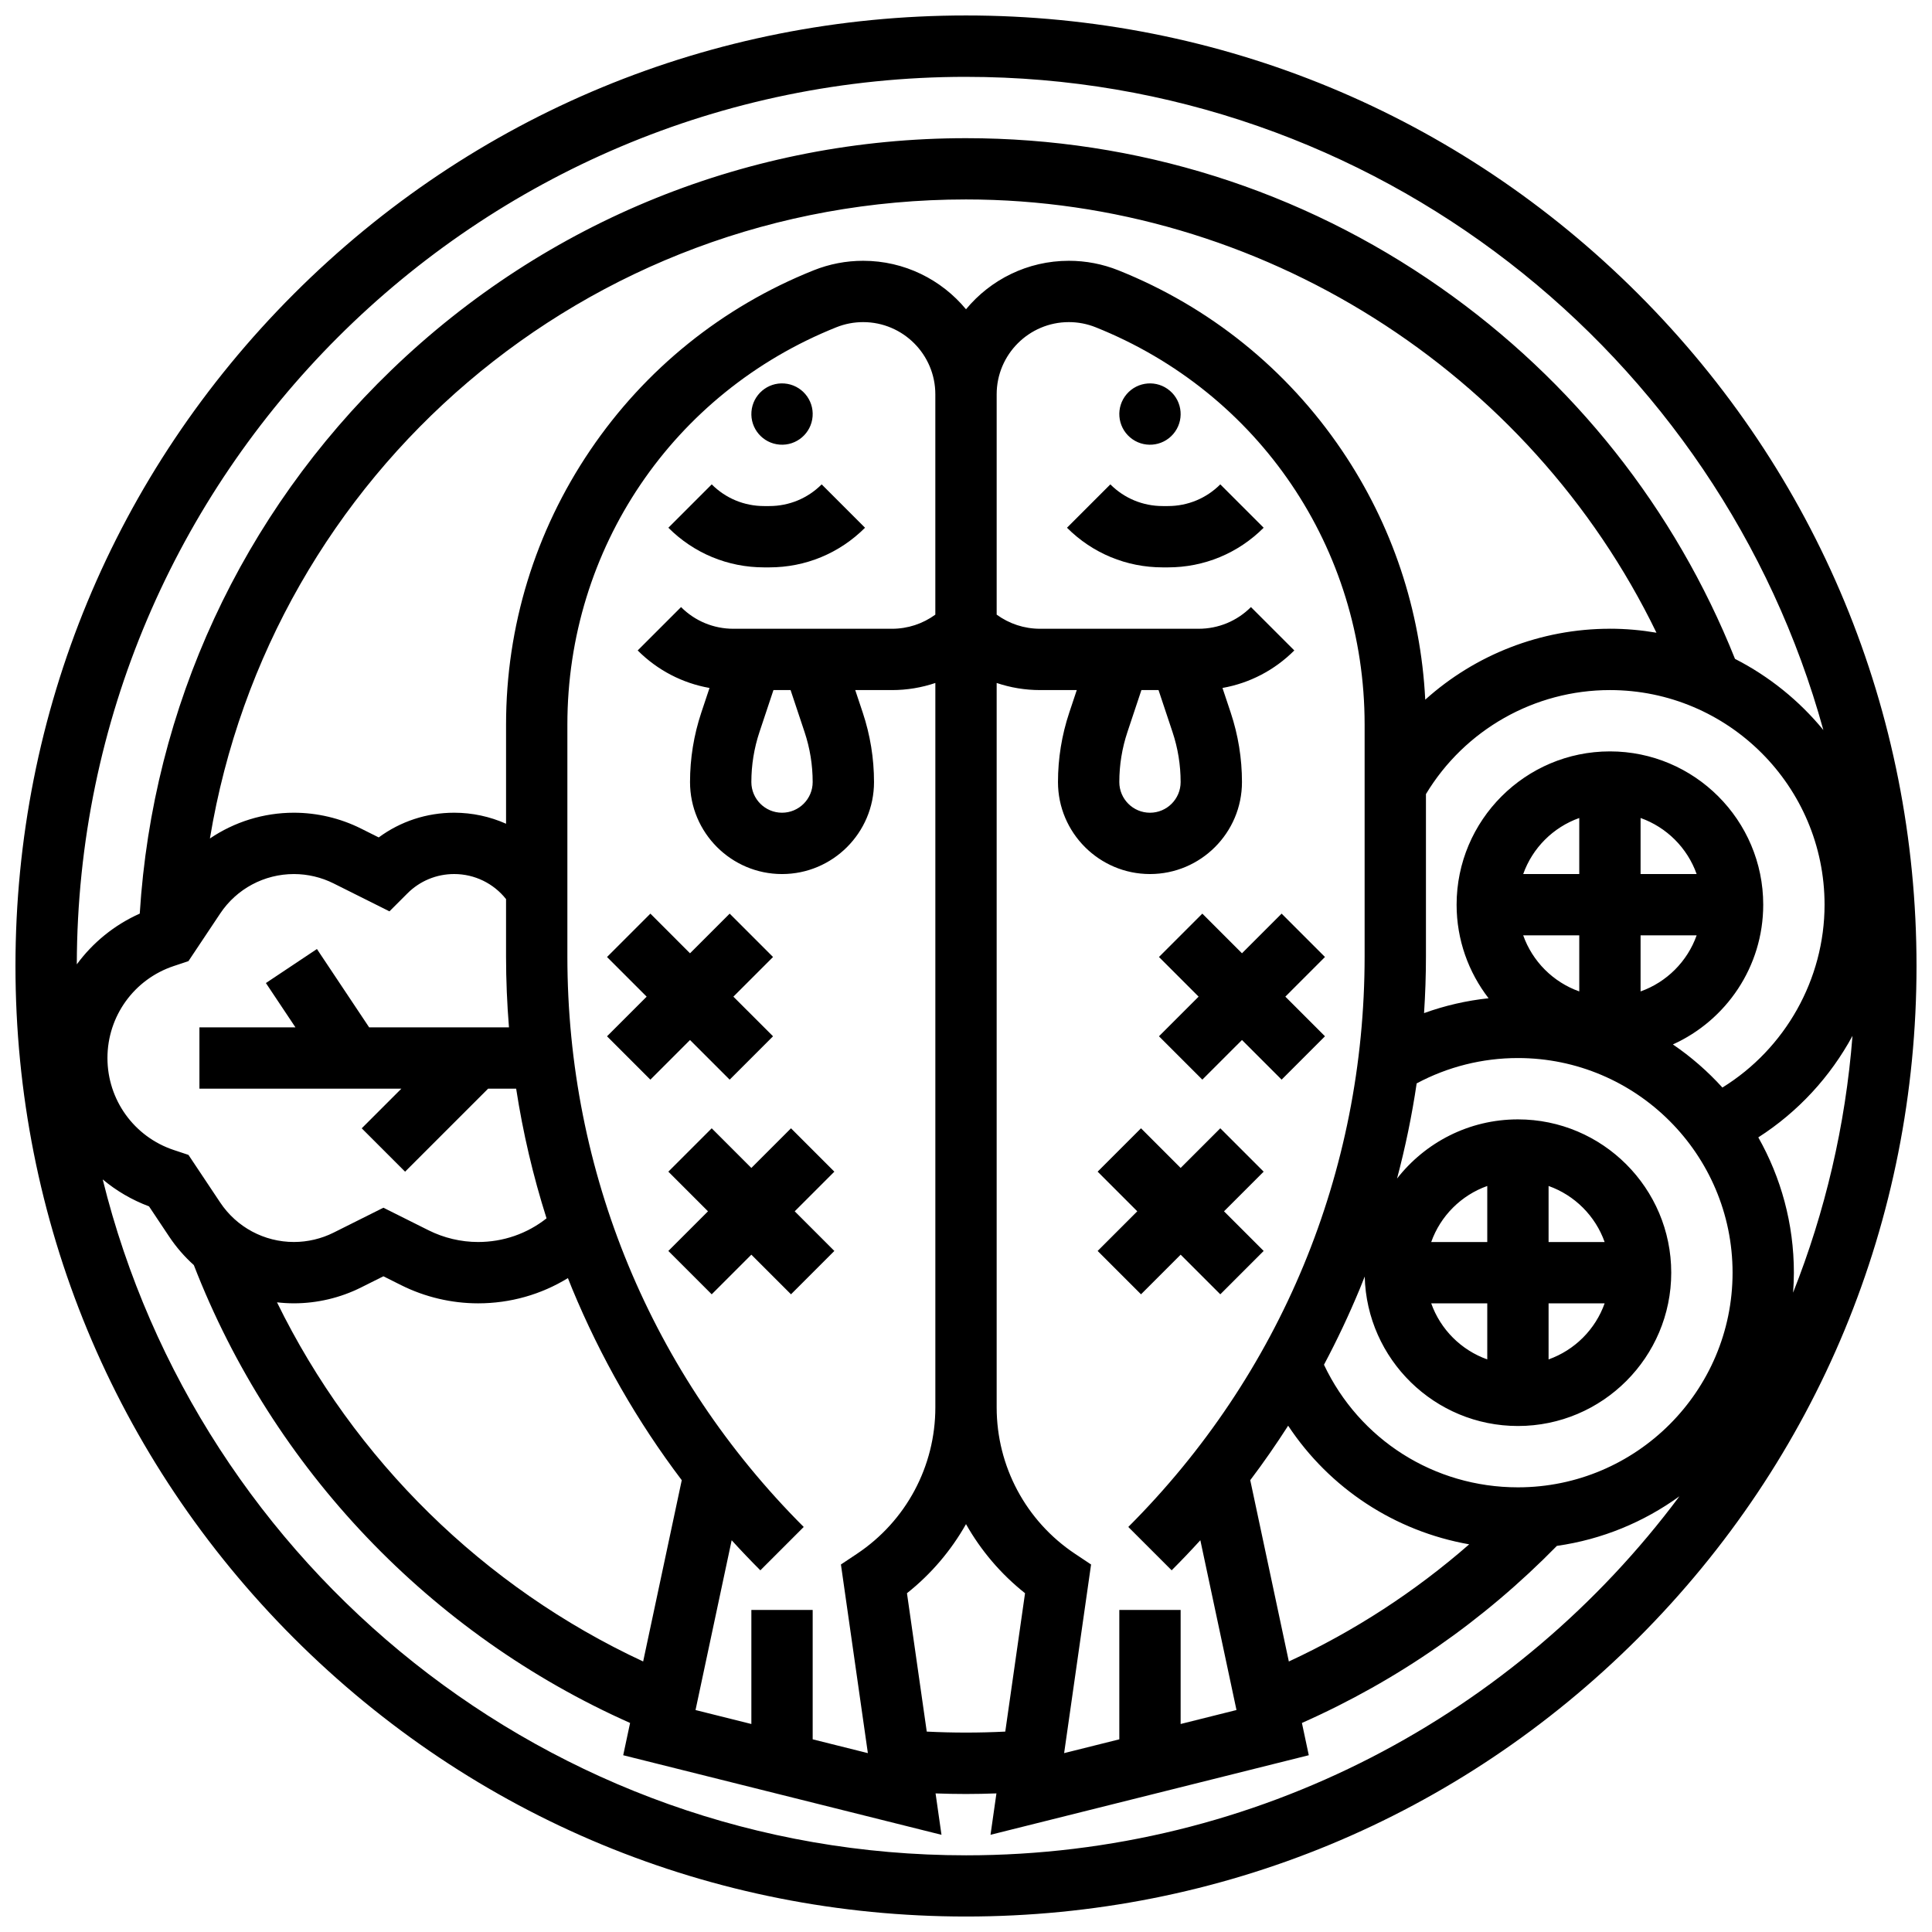
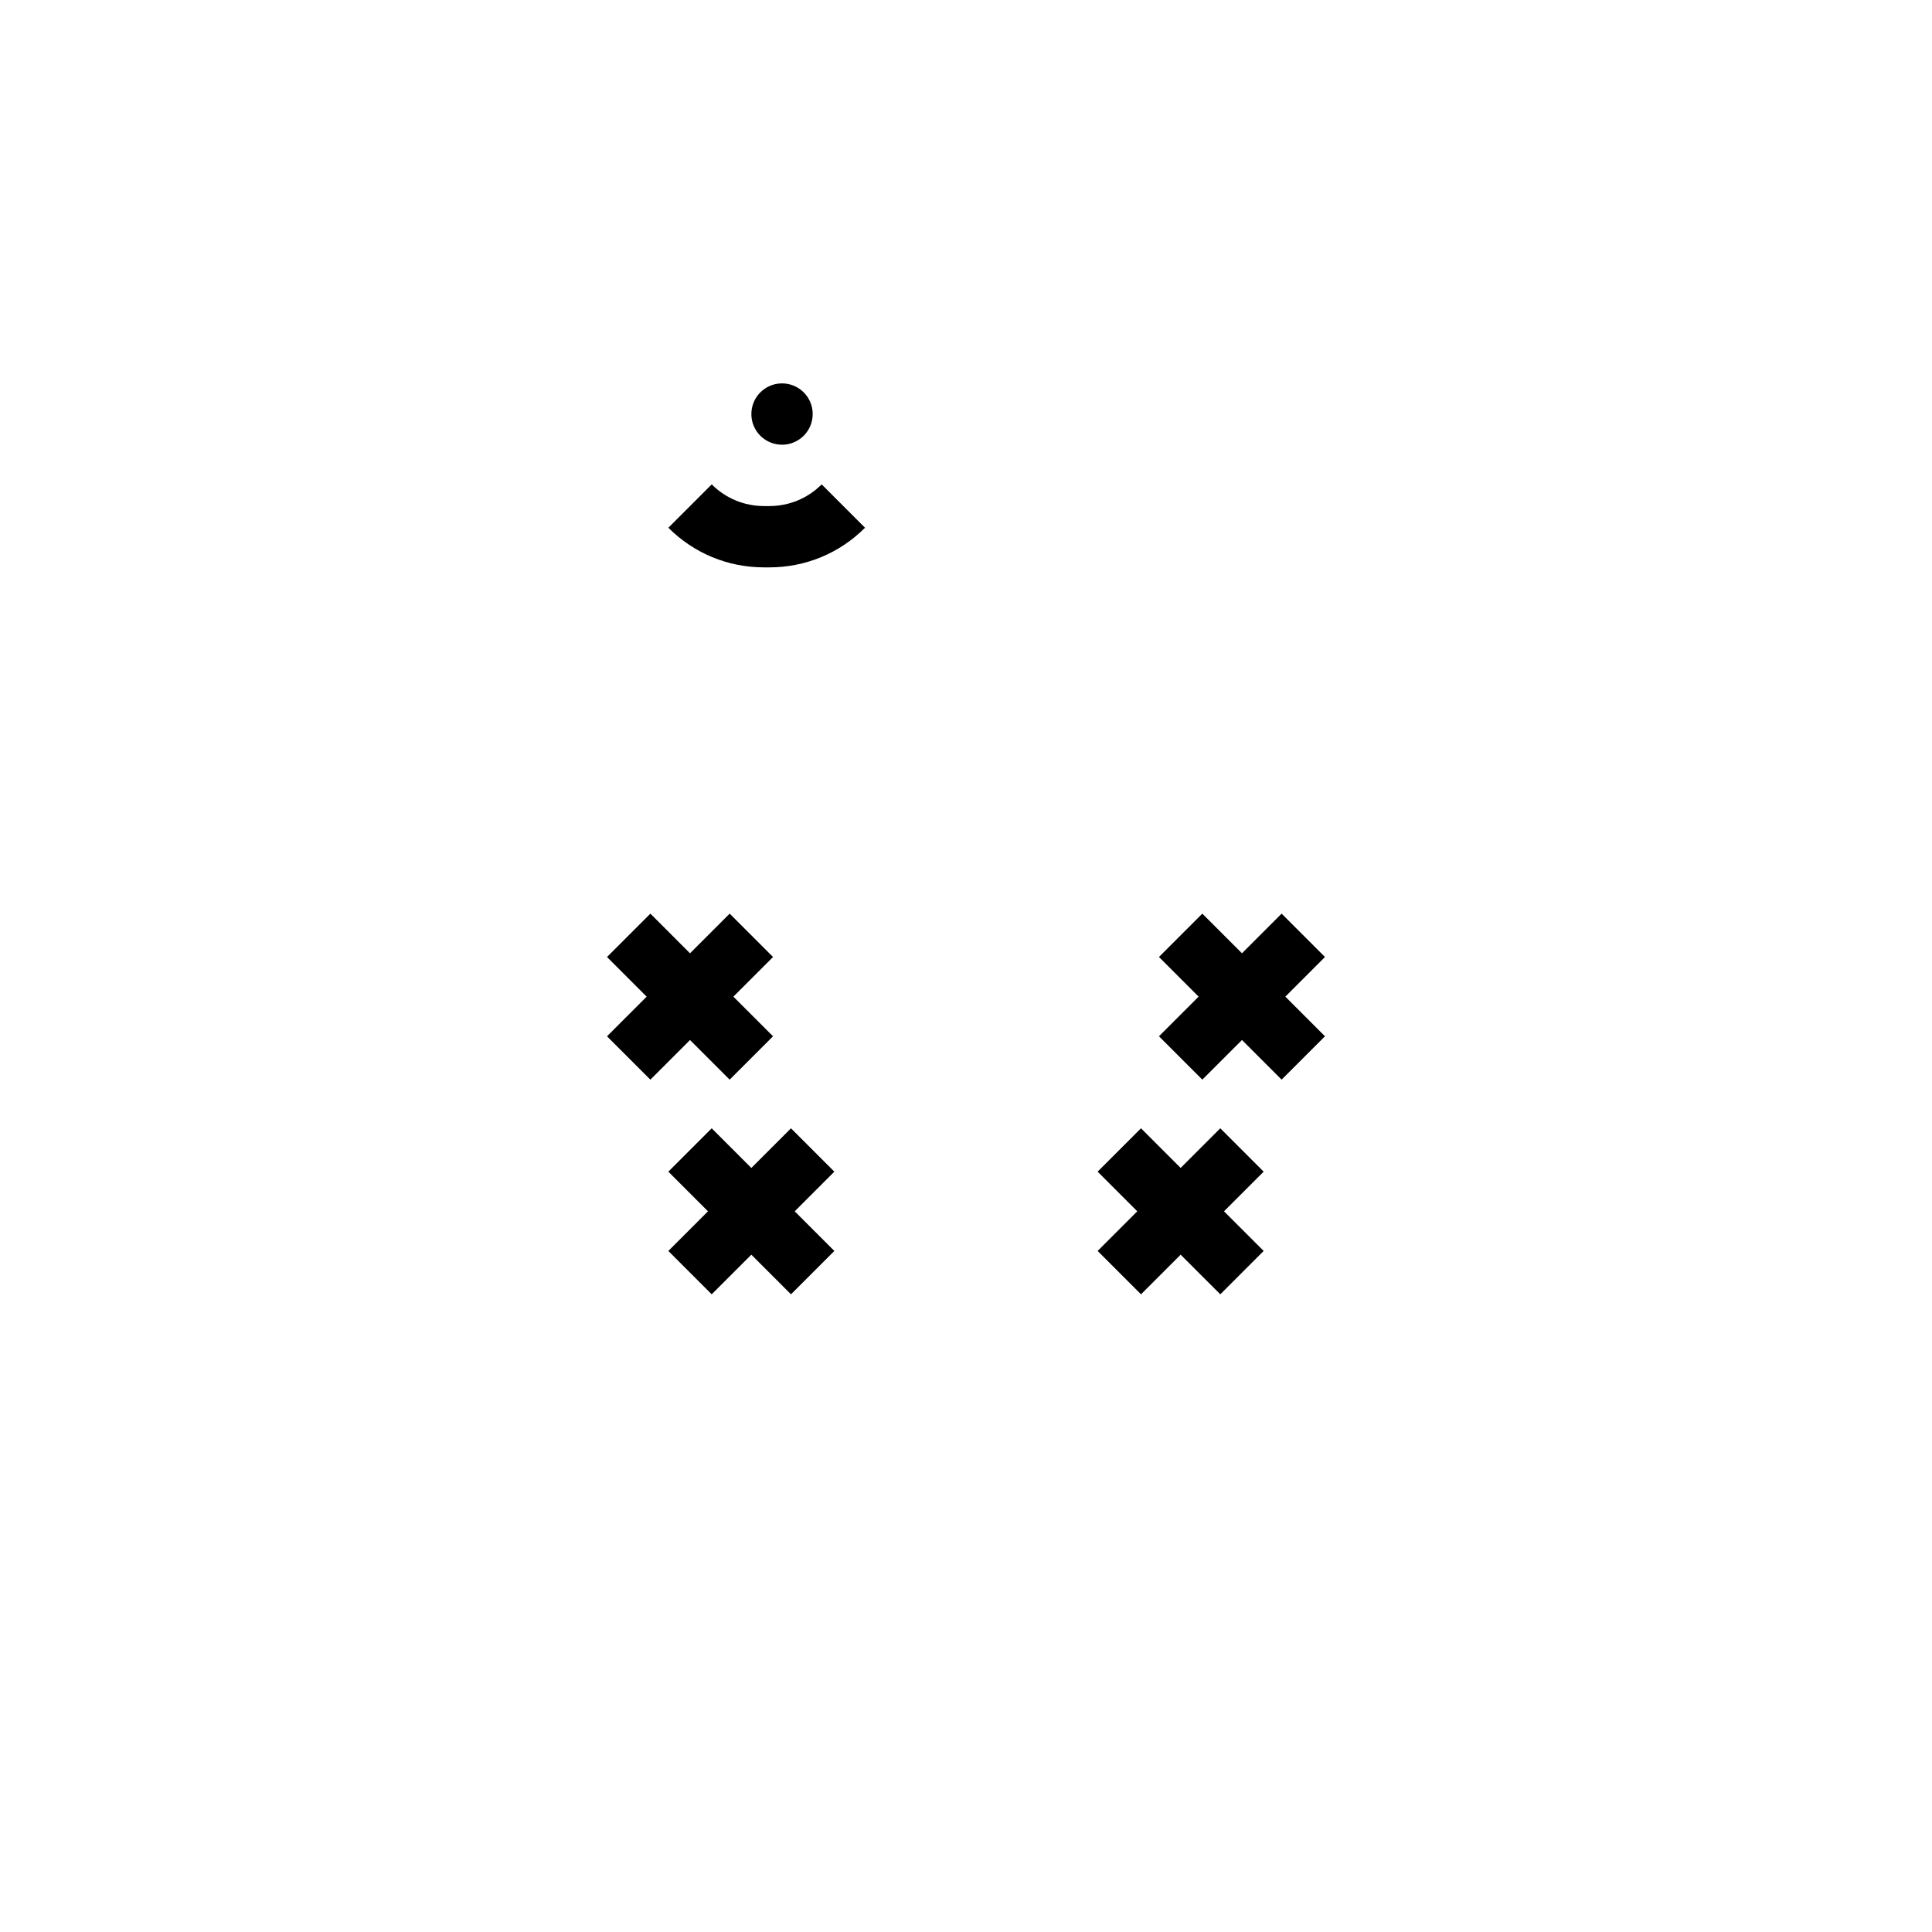
<svg xmlns="http://www.w3.org/2000/svg" width="800px" height="800px" version="1.1" viewBox="144 144 512 512">
  <defs>
    <clipPath id="a">
-       <path d="m148.09 148.09h503.81v503.81h-503.81z" />
-     </clipPath>
+       </clipPath>
  </defs>
-   <path d="m454.04 247.56c3.41 2.918 3.809 8.047 0.887 11.457-2.918 3.406-8.047 3.805-11.457 0.887-3.41-2.922-3.805-8.051-0.887-11.457 2.922-3.41 8.051-3.809 11.457-0.887" />
-   <path d="m453.52 278.11h-1.395c-5.238 0-10.168-2.039-13.871-5.746l-11.492 11.492c6.773 6.773 15.781 10.504 25.363 10.504h1.395c9.582 0 18.59-3.731 25.363-10.504l-11.492-11.492c-3.707 3.707-8.633 5.746-13.871 5.746z" />
  <path d="m483.64 386.12-10.504 10.508-10.508-10.508-11.492 11.492 10.508 10.508-10.508 10.504 11.492 11.492 10.508-10.504 10.504 10.504 11.492-11.492-10.504-10.504 10.504-10.508z" />
  <path d="m467.39 443.01-10.508 10.508-10.504-10.508-11.492 11.492 10.504 10.508-10.504 10.504 11.492 11.492 10.504-10.504 10.508 10.504 11.492-11.492-10.508-10.504 10.508-10.508z" />
  <path d="m350.62 261.83c4.473 0.348 8.383-3 8.727-7.477 0.348-4.473-3-8.383-7.477-8.727-4.473-0.348-8.383 3-8.727 7.477-0.348 4.473 3 8.383 7.477 8.727z" />
  <path d="m347.88 294.36c9.582 0 18.59-3.731 25.363-10.504l-11.492-11.492c-3.707 3.707-8.633 5.746-13.871 5.746h-1.395c-5.238 0-10.168-2.039-13.871-5.746l-11.492 11.492c6.773 6.773 15.781 10.504 25.363 10.504z" />
  <path d="m337.37 430.12 11.492-11.492-10.508-10.504 10.508-10.508-11.492-11.492-10.508 10.508-10.504-10.508-11.492 11.492 10.504 10.508-10.504 10.504 11.492 11.492 10.504-10.504z" />
  <path d="m353.62 443.01-10.504 10.508-10.508-10.508-11.492 11.492 10.508 10.508-10.508 10.504 11.492 11.492 10.508-10.504 10.504 10.504 11.492-11.492-10.504-10.504 10.504-10.508z" />
  <g clip-path="url(#a)">
-     <path d="m578.12 221.88c-47.578-47.578-110.84-73.781-178.12-73.781-67.289 0-130.55 26.203-178.12 73.781s-73.781 110.84-73.781 178.12c0 67.285 26.203 130.54 73.781 178.12 47.578 47.574 110.84 73.777 178.12 73.777 67.285 0 130.54-26.203 178.12-73.781 47.574-47.578 73.777-110.84 73.777-178.12 0-67.289-26.203-130.55-73.781-178.12zm-102.79 314.38c3.543-4.68 6.875-9.504 10.043-14.434 11.008 16.617 28.27 27.961 47.977 31.438-14.422 12.59-30.414 22.984-47.793 31.047zm-20.828 23.887c2.602-2.602 5.137-5.258 7.602-7.969l9.578 44.996-14.801 3.703v-30.223h-16.25v34.285l-14.625 3.656 7.141-49.988-4.262-2.84c-13-8.668-20.758-23.168-20.758-38.793v-191.98c3.656 1.23 7.523 1.883 11.492 1.883h9.738l-1.992 5.973c-1.98 5.941-2.988 12.137-2.988 18.402 0 13.441 10.934 24.379 24.379 24.379 13.441 0 24.379-10.934 24.379-24.379 0-6.266-1.004-12.461-2.984-18.402l-2.18-6.535c7.172-1.27 13.777-4.684 19.035-9.941l-11.492-11.492c-3.707 3.707-8.633 5.746-13.871 5.746h-42.023c-4.191 0-8.168-1.324-11.492-3.742v-58.391c0-10.551 8.582-19.133 19.129-19.133 2.445 0 4.836 0.461 7.106 1.367 43.301 17.324 71.277 58.648 71.277 105.28v61.449c0 57.113-22.242 110.81-62.629 151.2zm-80.508 48.449-14.625-3.656v-34.285h-16.25v30.223l-14.797-3.699 9.578-44.996c2.465 2.711 4.996 5.363 7.602 7.969l11.492-11.492c-40.391-40.391-62.633-94.086-62.633-151.2v-61.449c0-46.637 27.977-87.961 71.277-105.28 2.269-0.906 4.66-1.367 7.106-1.367 10.551 0 19.129 8.582 19.129 19.133v58.391c-3.324 2.418-7.301 3.742-11.492 3.742h-42.023c-5.238 0-10.168-2.039-13.871-5.746l-11.492 11.492c5.258 5.258 11.863 8.672 19.035 9.941l-2.18 6.535c-1.977 5.941-2.984 12.137-2.984 18.402 0 13.441 10.934 24.379 24.379 24.379 13.441 0 24.379-10.934 24.379-24.379 0-6.266-1.004-12.461-2.984-18.402l-1.992-5.973h9.738c3.969 0 7.836-0.648 11.492-1.883v191.98c0 15.625-7.762 30.121-20.762 38.789l-4.262 2.84zm-59.551-24.289c-42.27-19.66-76.621-53.453-97.031-95.176 1.48 0.168 2.973 0.262 4.484 0.262 6.137 0 12.281-1.449 17.77-4.195l5.941-2.969 4.703 2.352c6.301 3.152 13.355 4.816 20.398 4.816 8.531 0 16.703-2.336 23.797-6.688 0.371 0.934 0.734 1.871 1.121 2.801 7.547 18.223 17.273 35.203 29.047 50.754zm272.89-163.52c14.102-6.379 23.941-20.574 23.941-37.031 0-22.402-18.227-40.629-40.629-40.629-22.402 0-40.629 18.227-40.629 40.629 0 9.328 3.168 17.926 8.473 24.793-5.856 0.621-11.594 1.945-17.098 3.934 0.324-4.984 0.5-9.992 0.5-15.023v-43.016c10.273-17.055 28.77-27.566 48.754-27.566 31.363 0 56.883 25.516 56.883 56.883 0 19.777-10.449 38.18-27.074 48.449-3.902-4.305-8.309-8.145-13.121-11.422zm-8.562-28.906h14.855c-2.453 6.914-7.941 12.402-14.855 14.855zm0-16.25v-14.855c6.914 2.453 12.402 7.941 14.855 14.855zm-16.25 0h-14.855c2.453-6.914 7.941-12.402 14.855-14.855zm0 16.25v14.855c-6.914-2.453-12.402-7.941-14.855-14.855zm8.125-81.258c-18.34 0-35.703 6.887-48.941 18.797-1.191-23.652-8.758-46.379-22.105-66.09-14.582-21.539-35.055-38.027-59.203-47.688-4.199-1.68-8.621-2.531-13.141-2.531-10.953 0-20.762 5.004-27.254 12.848-6.496-7.844-16.305-12.848-27.258-12.848-4.519 0-8.941 0.852-13.141 2.531-24.148 9.66-44.621 26.148-59.203 47.688-14.582 21.539-22.289 46.672-22.289 72.68v26.289c-4.262-1.895-8.926-2.922-13.742-2.922-7.297 0-14.238 2.297-20.004 6.547l-4.703-2.352c-5.488-2.742-11.633-4.195-17.77-4.195-8.074 0-15.789 2.445-22.262 6.828 16.031-96.801 99.562-169.35 200.37-169.35 77.883 0 149.38 45.504 182.98 114.82-4.012-0.684-8.129-1.059-12.332-1.059zm-380.6 89.387 3.894-1.301 8.414-12.621c4.367-6.551 11.672-10.457 19.539-10.457 3.625 0 7.258 0.855 10.5 2.477l14.816 7.406 4.746-4.746c3.316-3.316 7.723-5.141 12.41-5.141 5.394 0 10.426 2.461 13.742 6.644v15.184c0 6.301 0.27 12.57 0.773 18.801l-37.051 0.004-13.84-20.762-13.523 9.016 7.832 11.746h-25.449v16.25h53.516l-10.504 10.504 11.492 11.492 21.996-21.992h7.438c1.789 11.633 4.477 23.102 8.051 34.359-5.152 4.062-11.469 6.269-18.129 6.269-4.535 0-9.074-1.074-13.133-3.102l-11.969-5.984-13.211 6.606c-3.246 1.621-6.875 2.477-10.5 2.477-7.867 0-15.172-3.91-19.539-10.457l-8.414-12.625-3.894-1.297c-10.516-3.5-17.574-13.297-17.574-24.375s7.059-20.875 17.57-24.375zm167.17-62.023c1.43 4.285 2.152 8.75 2.152 13.266 0 4.481-3.644 8.125-8.125 8.125-4.481 0-8.125-3.644-8.125-8.125 0-4.516 0.723-8.98 2.152-13.266l3.703-11.113h4.539zm27.141 228.23c6.422-5.094 11.699-11.328 15.645-18.309 3.941 6.977 9.219 13.215 15.645 18.309l-5.238 36.672c-6.918 0.348-13.895 0.348-20.809 0zm66.668-239.34 3.703 11.113c1.43 4.285 2.152 8.75 2.152 13.266 0 4.481-3.644 8.125-8.125 8.125-4.481 0-8.125-3.644-8.125-8.125 0-4.516 0.723-8.98 2.152-13.266l3.703-11.113zm95.242 211.28c-22.219 0-42.004-12.637-51.398-32.488 3.477-6.535 6.648-13.254 9.508-20.156 0.441-1.07 0.863-2.144 1.289-3.219 0.543 21.934 18.539 39.609 40.602 39.609 22.402 0 40.629-18.227 40.629-40.629 0-22.402-18.227-40.629-40.629-40.629-13.004 0-24.594 6.148-32.035 15.684 2.203-8.309 3.949-16.719 5.199-25.219 8.223-4.402 17.422-6.719 26.836-6.719 31.363 0 56.883 25.516 56.883 56.883 0 31.367-25.52 56.883-56.883 56.883zm-8.125-33.902c-6.914-2.453-12.402-7.941-14.855-14.855h14.855zm16.25-14.855h14.855c-2.453 6.914-7.941 12.402-14.855 14.855zm0-16.25v-14.855c6.914 2.453 12.402 7.941 14.855 14.855zm-16.25 0h-14.855c2.453-6.914 7.941-12.402 14.855-14.855zm71.828-27.734c10.547-6.758 19.102-16.082 24.961-26.902-1.859 23.848-7.285 46.707-15.742 68.051 0.125-1.75 0.211-3.508 0.211-5.285 0-13.027-3.438-25.258-9.43-35.863zm-209.97-281.05c108.29 0 199.74 73.426 227.21 173.1-6.391-7.793-14.367-14.234-23.418-18.859-15.879-39.746-42.816-73.727-78.062-98.414-36.969-25.891-80.445-39.574-125.73-39.574-57.09 0-111.16 21.816-152.25 61.426-39.723 38.293-63.289 89.281-66.715 144.07-6.75 3.016-12.453 7.691-16.68 13.449 0.246-129.73 105.86-235.2 235.65-235.2zm0 471.31c-110.46 0-203.39-76.395-228.78-179.12 3.59 3.004 7.715 5.441 12.27 7.141l5.348 8.02c1.879 2.816 4.078 5.34 6.531 7.543 20.93 54.016 62.75 97.836 115.61 121.34l-1.82 8.555 84.344 21.086-1.566-10.969c2.688 0.098 5.379 0.152 8.062 0.152 2.68 0 5.375-0.059 8.066-0.156l-1.566 10.969 84.344-21.086-1.82-8.551c25.344-11.242 48.031-27.004 67.57-46.926 12.008-1.703 23.078-6.336 32.477-13.145-43 57.703-111.75 95.148-189.07 95.148z" />
-   </g>
+     </g>
</svg>